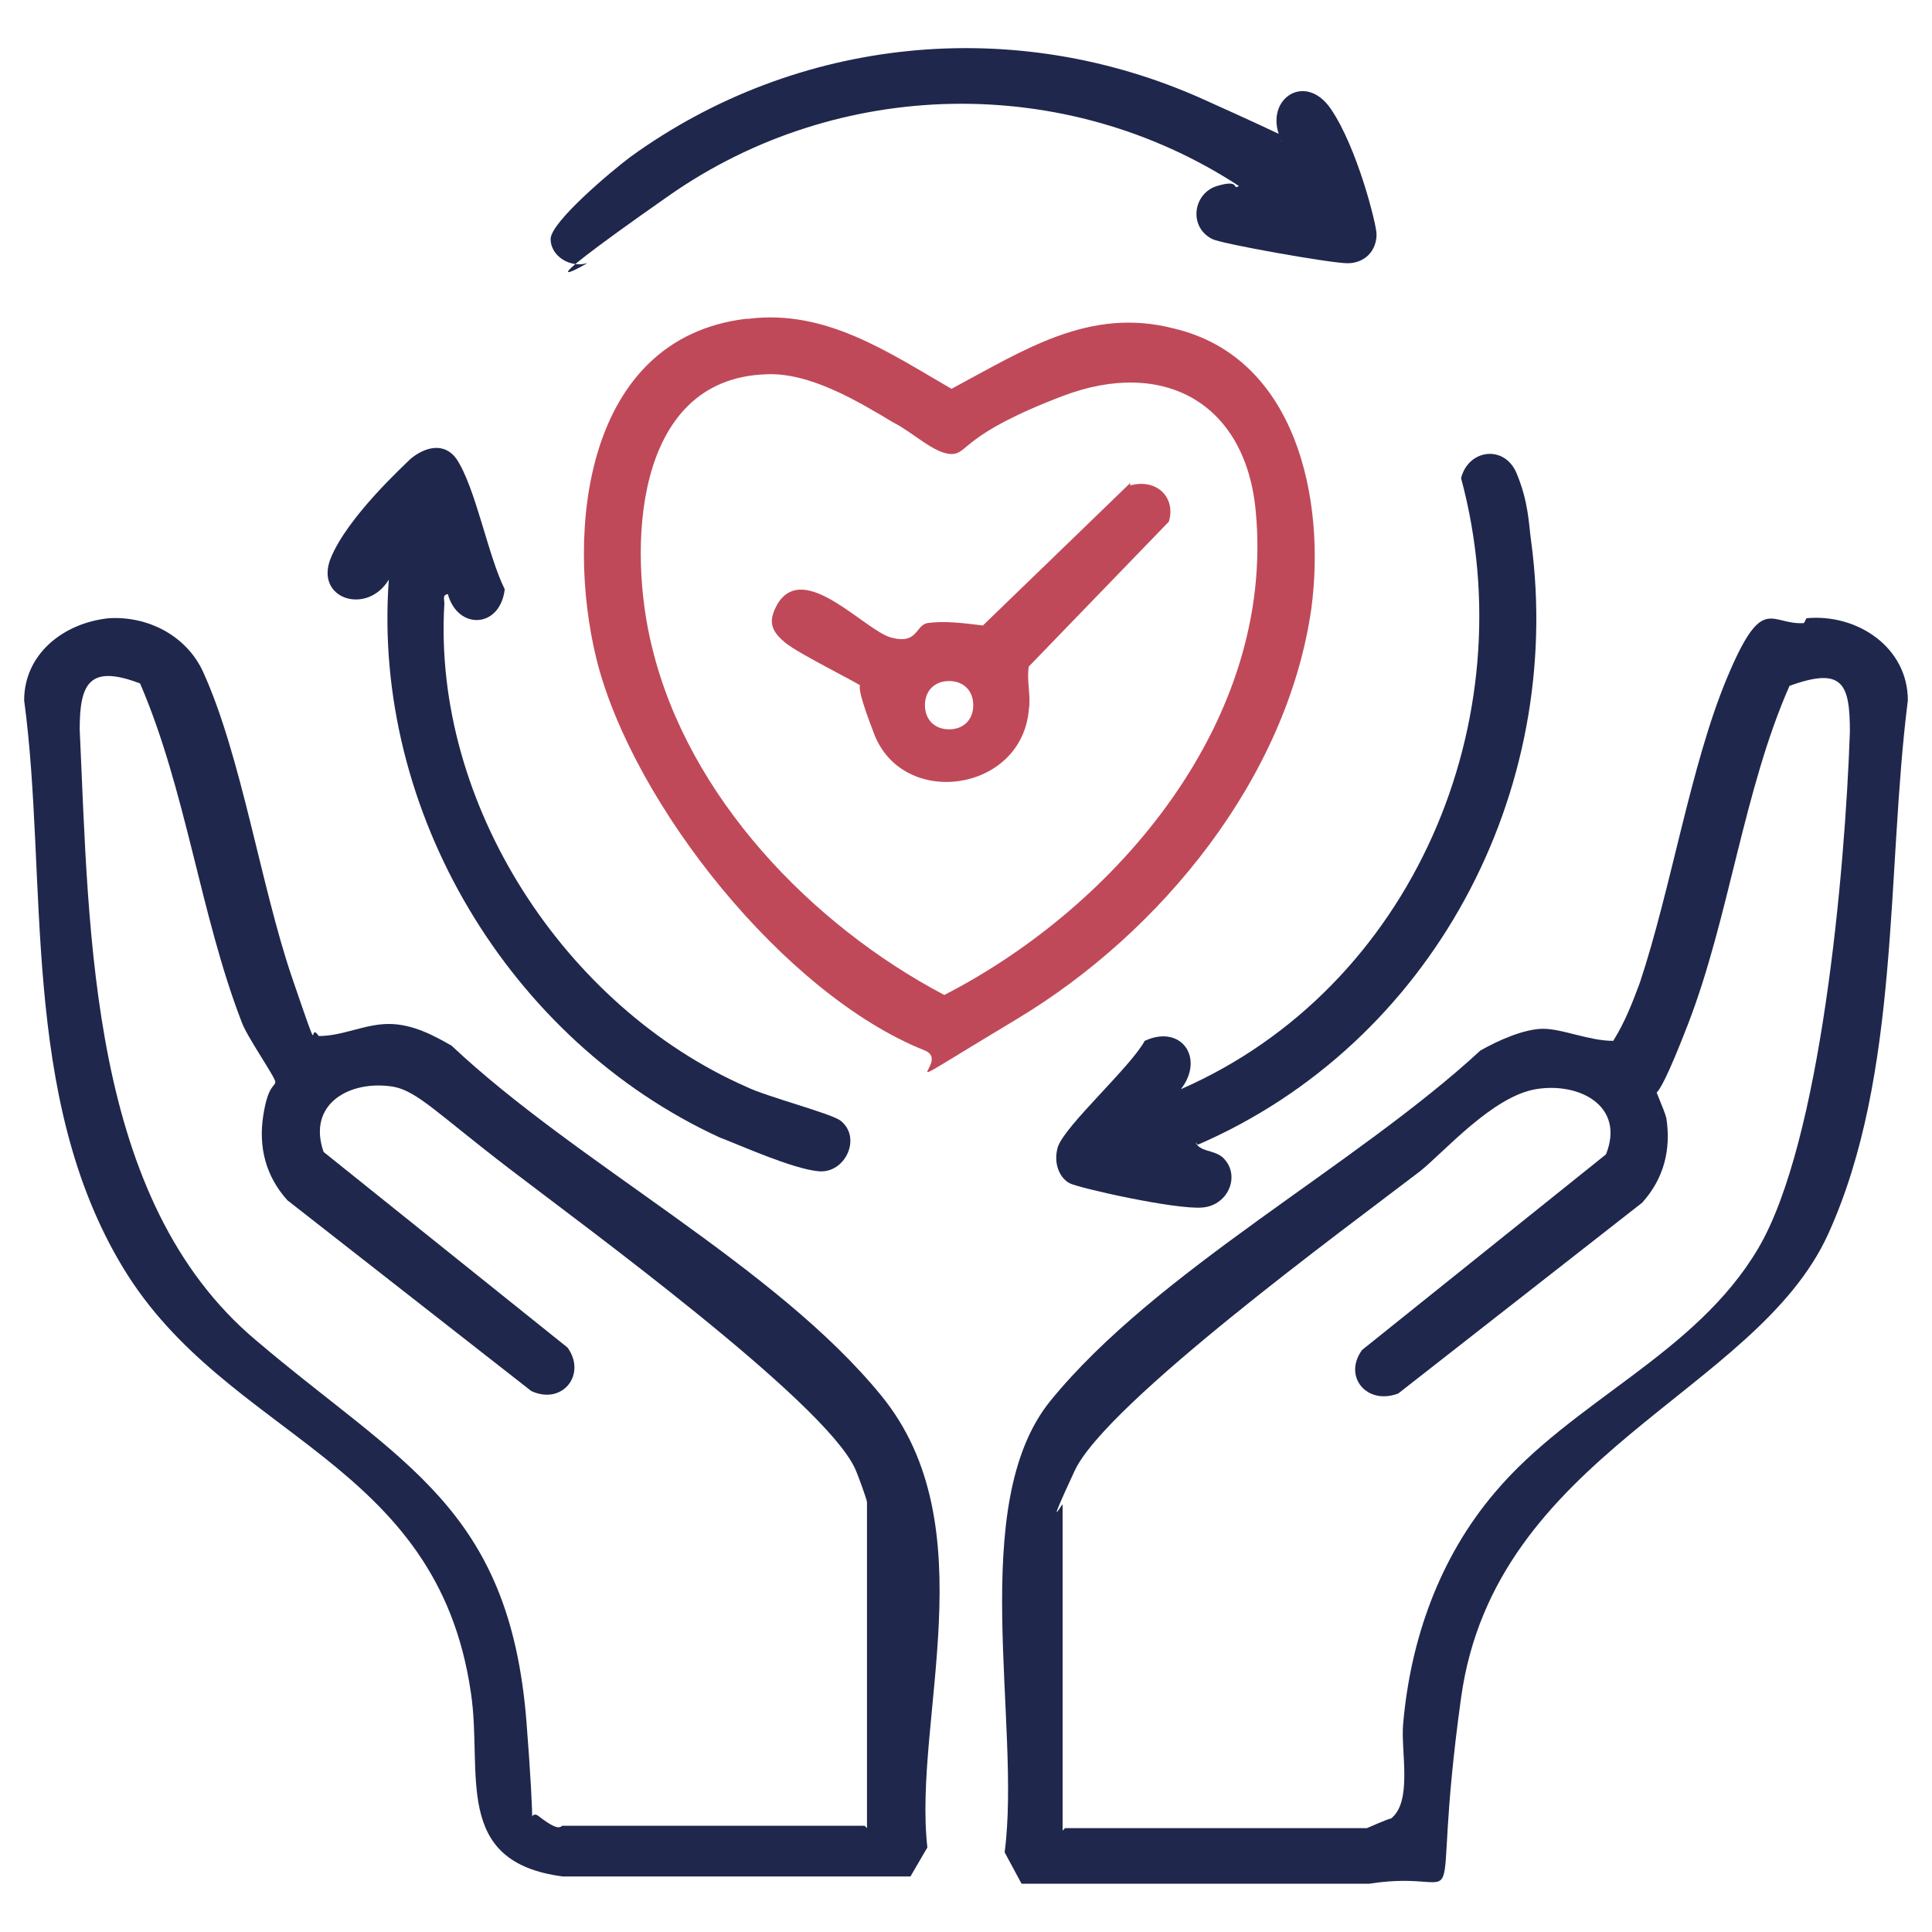
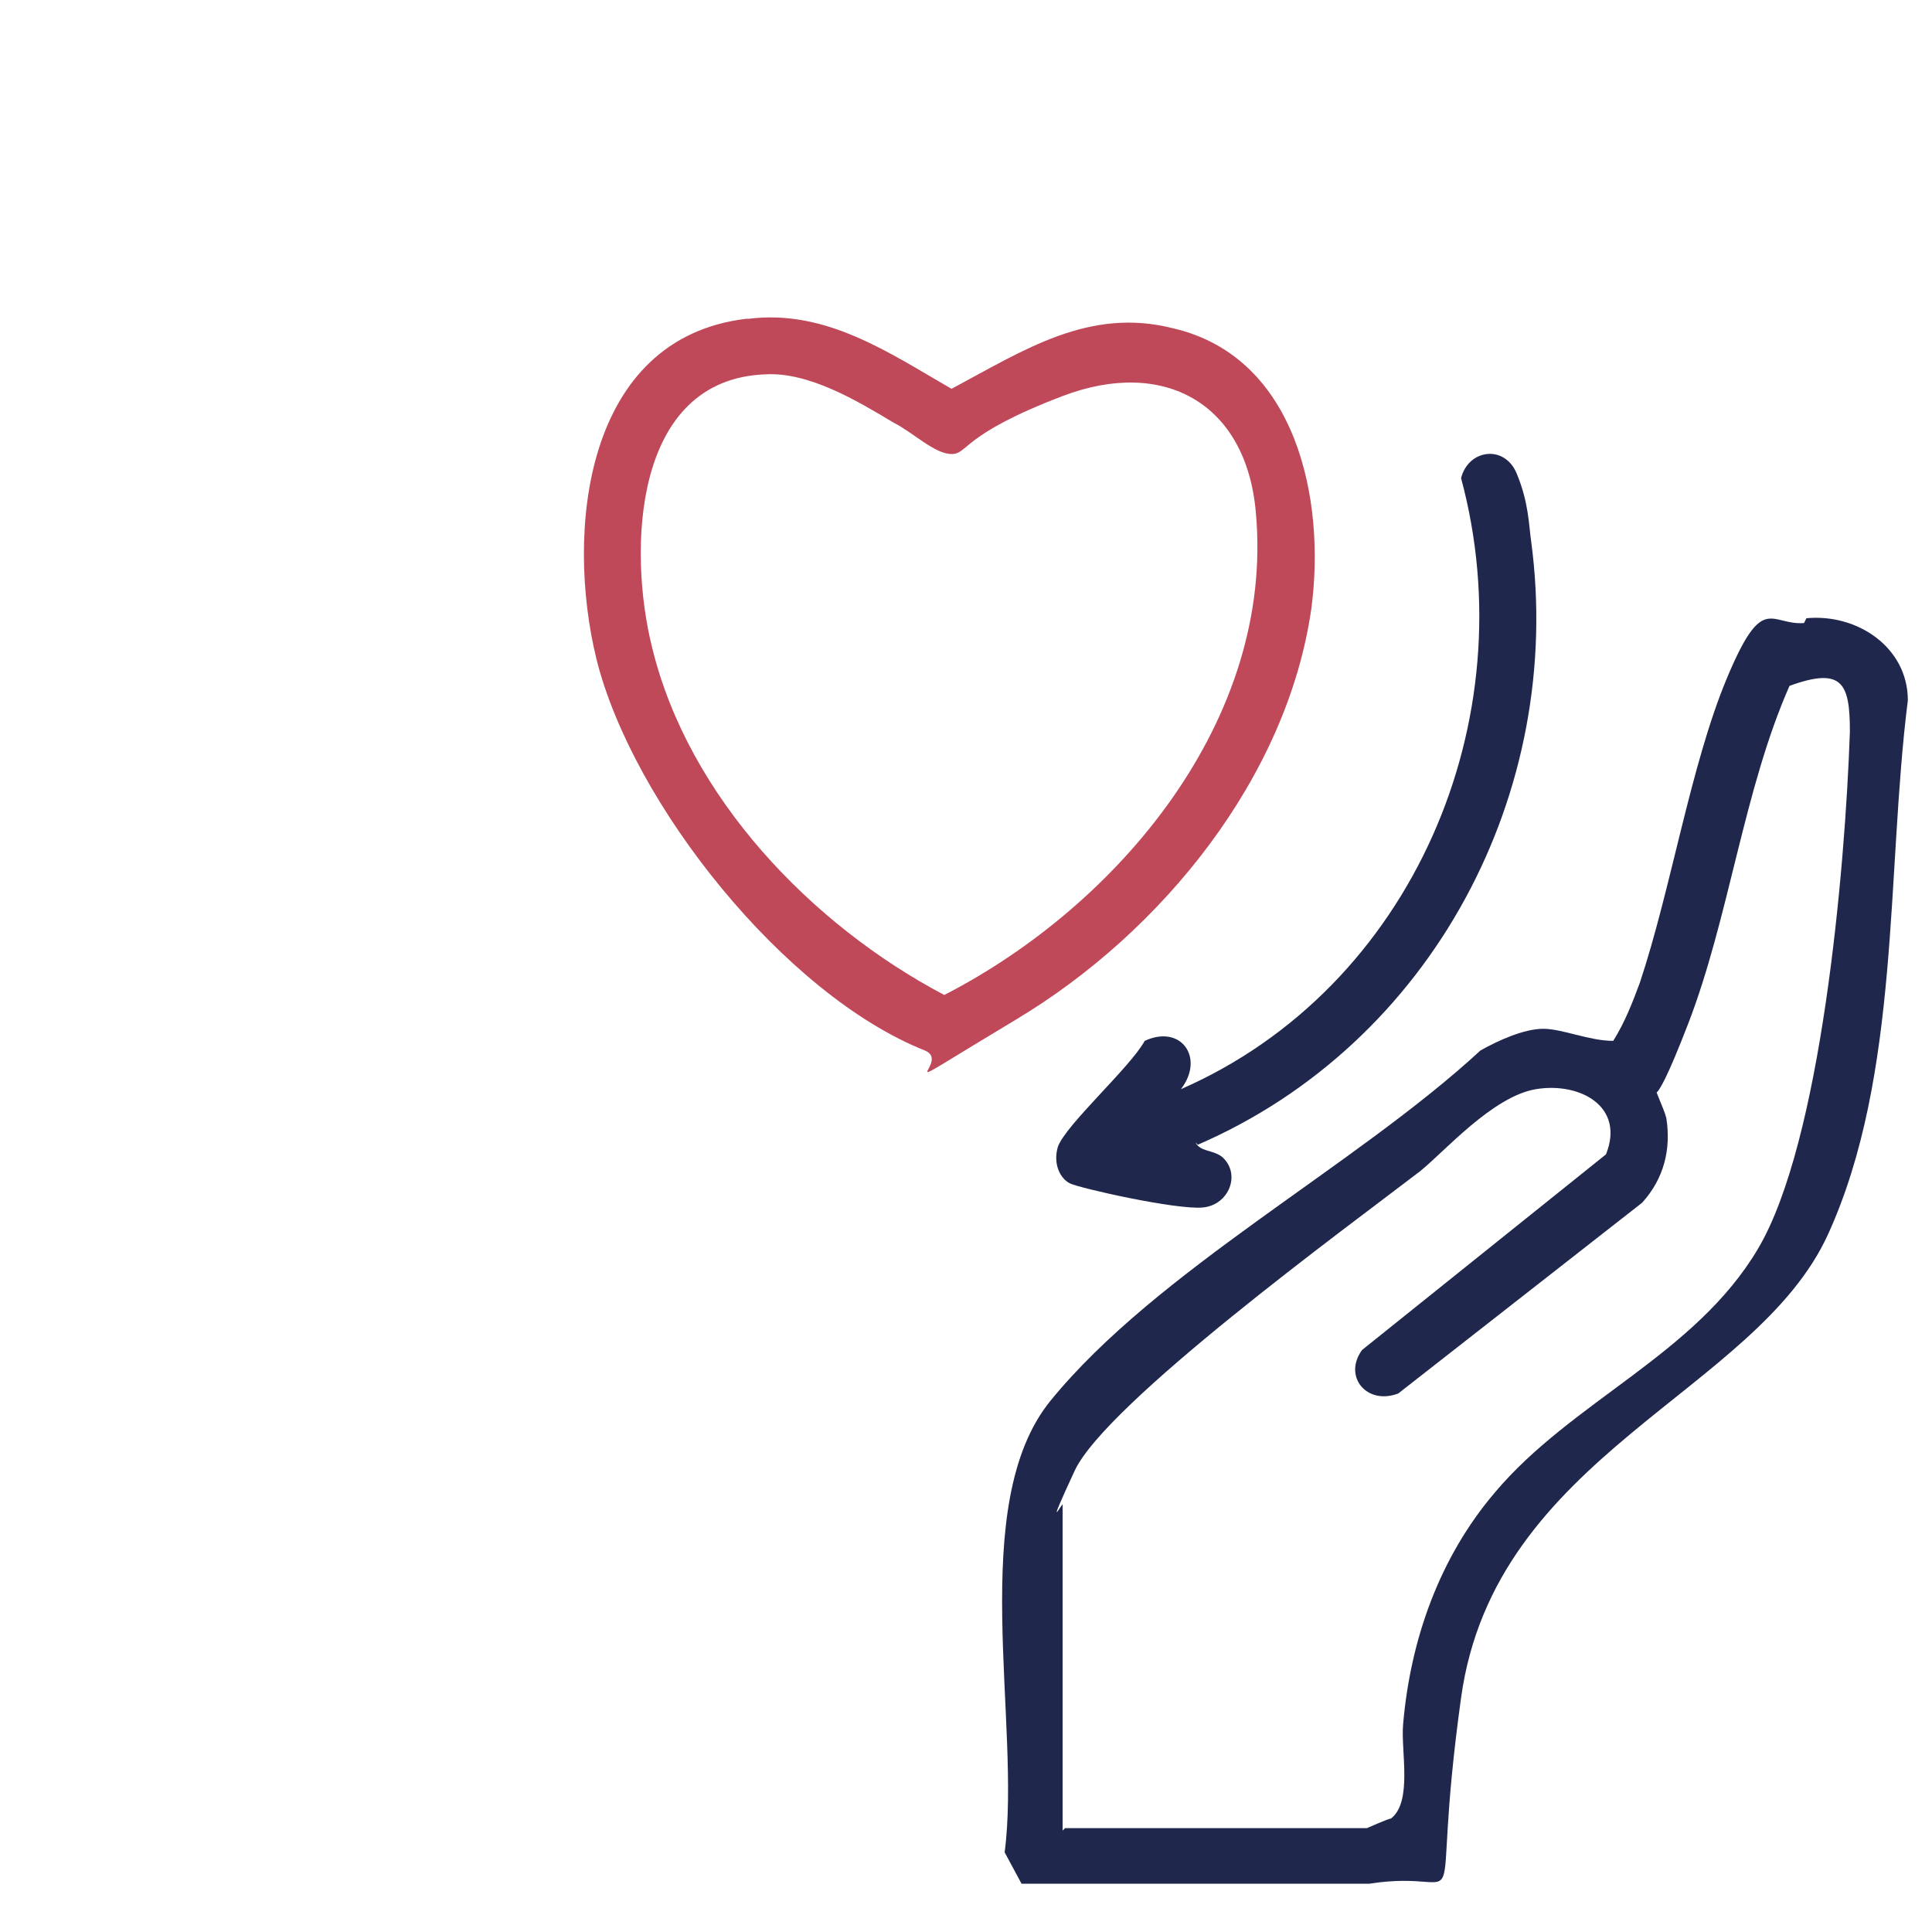
<svg xmlns="http://www.w3.org/2000/svg" id="Layer_1" version="1.1" viewBox="0 0 80 80">
  <defs>
    <style>
      .st0 {
        fill: #1f274c;
      }

      .st1 {
        fill: #c04959;
      }
    </style>
  </defs>
  <path class="st0" d="M74.8,25.6c2.1-.2,4.2,1.2,4.2,3.4-.9,7.1-.3,15.5-3.3,22.1s-13.8,9.1-15.2,19.2.7,7-3.8,7.7h-14.4c0,0-.7-1.3-.7-1.3.7-5.3-1.6-14.4,1.9-18.7,4.4-5.4,12.6-9.7,17.8-14.5.7-.4,1.8-.9,2.6-.9s1.9.5,2.9.5c.5-.8.8-1.6,1.1-2.4,1.3-3.9,2.1-9,3.6-12.6s1.8-2.2,3.2-2.3ZM44.1,75.7h12.5c0,0,.9-.4,1-.4.9-.7.4-2.8.5-3.9.3-3.5,1.5-6.9,3.8-9.6,3.2-3.8,8.3-5.7,10.9-10.1s3.6-15.6,3.8-21.4c0-2-.3-2.7-2.5-1.9-1.9,4.3-2.5,9.6-4.2,14s-1.4,2.4-1.4,2.5c0,.2.4,1,.5,1.4.2,1.3-.1,2.5-1,3.5l-10.1,7.9c-1.3.5-2.3-.7-1.5-1.8l10.1-8.1c.8-2-1.1-3-2.9-2.7s-3.8,2.6-4.8,3.4c-3,2.3-13,9.6-14.3,12.4s-.5,1.3-.5,1.4v13.5Z" />
-   <path class="st0" d="M4.5,25.6c1.6-.1,3.2.7,3.9,2.2,1.6,3.5,2.4,8.9,3.7,12.7s.6,1.7,1.1,2.4c1,0,1.9-.5,2.9-.5s1.9.5,2.6.9c5.2,4.9,13.4,9.1,17.8,14.5s1.3,13.4,1.9,18.7l-.7,1.2h-14.4c-4.6-.6-3.3-4.3-3.8-7.6-1.4-9.7-10.1-10.5-14.4-17.6S2,36.4,1,29c0-1.9,1.6-3.2,3.5-3.4ZM35.9,75.7v-13.5c0-.1-.4-1.2-.5-1.4-1.3-2.8-11.3-10.1-14.3-12.4s-3.8-3.2-4.8-3.4c-1.8-.3-3.6.7-2.9,2.7l10.1,8.1c.8,1.1-.2,2.4-1.5,1.8l-10.1-7.9c-.9-1-1.2-2.2-1-3.5s.5-1.2.5-1.4-1.2-1.9-1.4-2.5c-1.7-4.4-2.3-9.6-4.2-14-2.1-.8-2.5,0-2.5,1.9.4,8.6.4,19.5,7.3,25.3,6,5.1,10.5,6.9,11.2,15.8s-.4,3.2.5,3.9.9.4,1,.4h12.5Z" />
  <path class="st1" d="M31,13.2c3.2-.4,5.8,1.4,8.4,2.9,3-1.6,5.7-3.4,9.2-2.5,5.1,1.2,6.3,7.1,5.7,11.6-1,7-6.2,13.4-12.2,17s-2.6,1.8-3.8,1.3c-5.8-2.3-12.1-10.2-13.6-16.2-1.3-5.3-.5-13.3,6.2-14.1ZM31.7,15.5c-5.5.2-5.7,7.3-4.7,11.3,1.5,6.2,6.6,11.5,12.1,14.4,7.2-3.7,13.7-11.4,12.9-20-.4-4.5-3.8-6.4-8-4.8s-3.9,2.4-4.6,2.4-1.6-.9-2.4-1.3c-1.5-.9-3.5-2.1-5.3-2Z" />
  <path class="st0" d="M49.5,47.3c.2.4.7.3,1.1.6.8.7.3,2-.8,2.1s-5.1-.8-5.5-1-.7-.8-.5-1.5c.3-.9,3-3.3,3.6-4.4,1.5-.7,2.5.7,1.5,2,9.6-4.2,14.3-15.3,11.6-25.3.3-1.2,1.8-1.4,2.3-.2s.5,2.1.6,2.8c1.4,10.4-4.1,20.8-13.8,25Z" />
-   <path class="st0" d="M53.1,5.9c-.9-1.7.9-3,2-1.4s1.9,4.8,1.9,5.2c0,.7-.5,1.2-1.2,1.2s-5.2-.8-5.6-1c-1-.5-.8-1.9.2-2.2s.6.2.9,0c-7.2-4.7-16.6-4.5-23.6.4s-3,2.6-3.4,2.8c-.7.2-1.5-.3-1.5-1s2.5-2.8,3.3-3.4c6.9-5,15.9-5.9,23.7-2.4s2.2,1.3,3.4,1.8Z" />
-   <path class="st0" d="M18.6,24.6c-.3,0-.2.2-.2.4-.5,8.3,5,16.7,12.5,20,.8.4,3.5,1.1,3.9,1.4.9.7.2,2.2-.9,2.1s-3.3-1.1-4.1-1.4c-8.7-4-14.4-13.5-13.7-23.1-.9,1.5-3.1.8-2.4-.9s3-3.8,3.3-4.1c.6-.5,1.4-.7,1.9,0,.8,1.2,1.3,4,2,5.4-.2,1.7-2.1,1.7-2.4,0Z" />
-   <path class="st1" d="M46.8,20.1c1.1-.3,1.9.5,1.6,1.5l-5.8,6c-.1.6.1,1.2,0,1.8-.3,3.4-5.2,4.1-6.4,1s-.2-1.7-.4-1.9-2.7-1.4-3.3-1.9-.7-.9-.3-1.6c1.1-1.8,3.6,1.1,4.7,1.4s1-.5,1.5-.6c.7-.1,1.5,0,2.3.1l6.1-5.9ZM40.3,29.2c0-.6-.4-1-1-1s-1,.4-1,1,.4,1,1,1,1-.4,1-1Z" />
</svg>